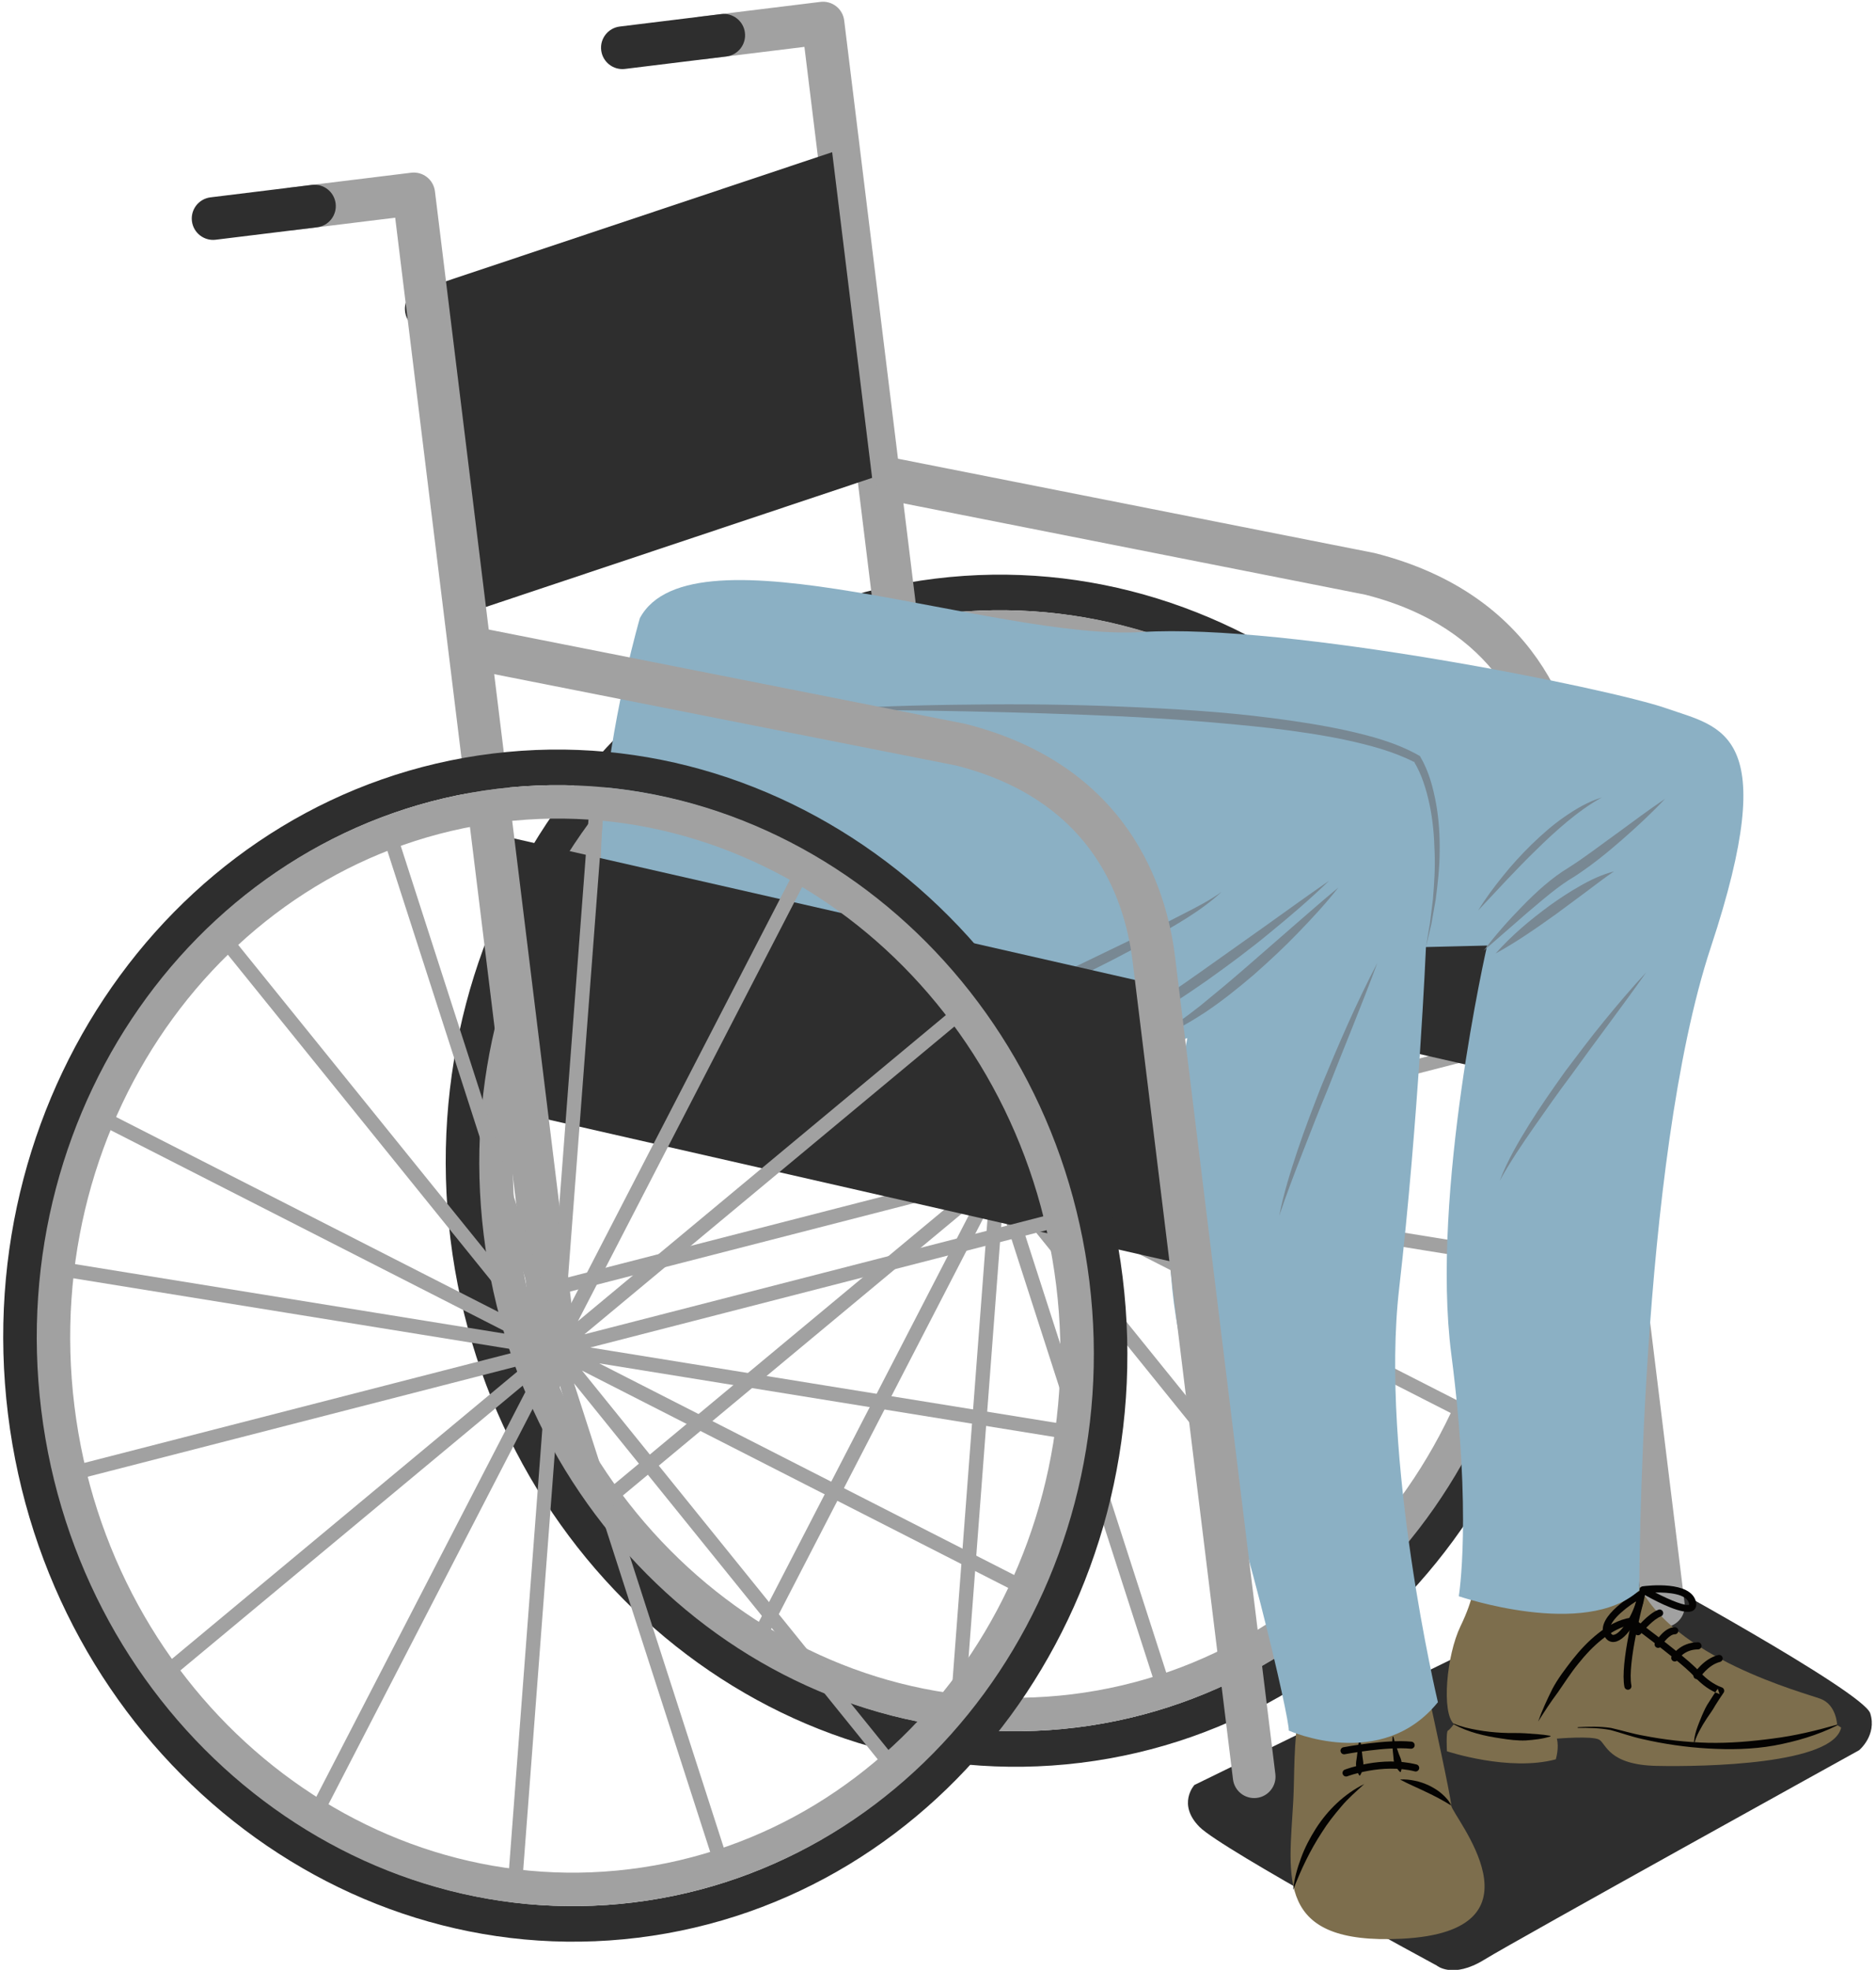
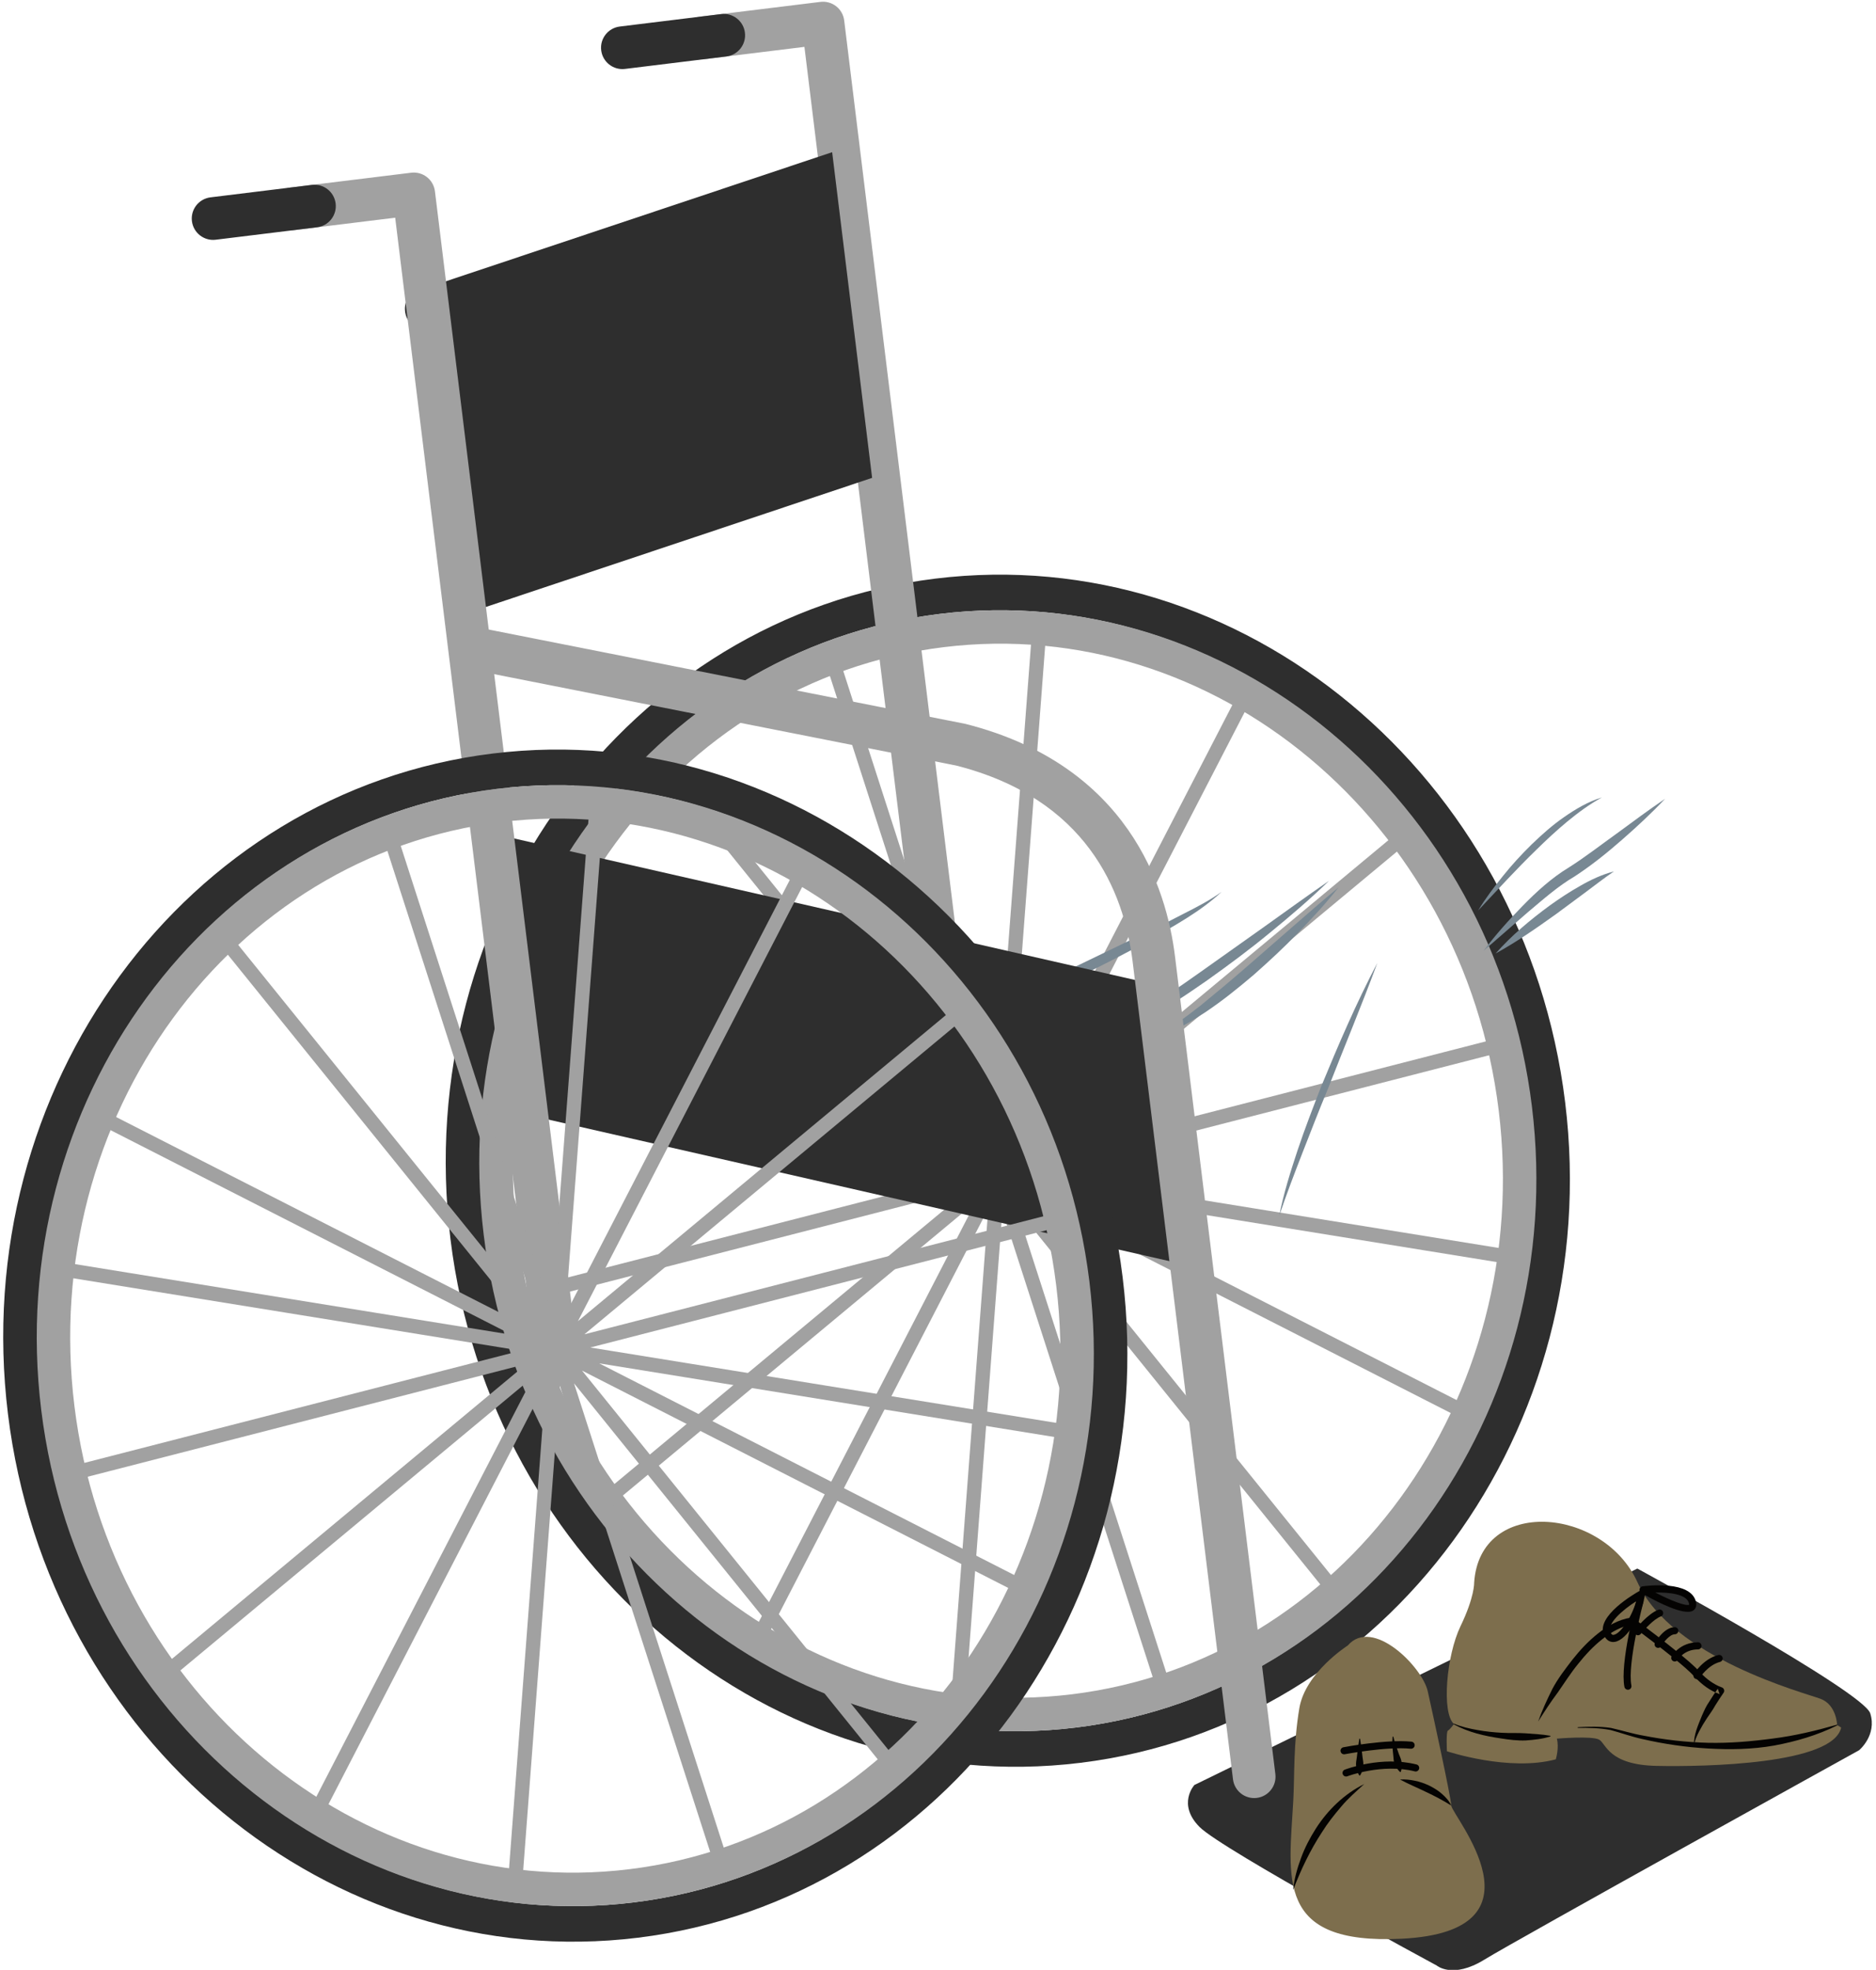
<svg xmlns="http://www.w3.org/2000/svg" width="131.852px" height="138.38px" viewBox="9.778 6.66 131.852 138.38" fill="none">
  <g id="Male Character Sitting Wheelchair/Lower Body/Jeans 2">
    <g id="Back Wheelchair">
      <g id="Group 3">
        <path id="Fill 1" fill-rule="evenodd" clip-rule="evenodd" d="M124.856 116.851L93.725 132.054C93.725 132.054 92.493 133.402 94.087 135.005C95.681 136.605 110.756 144.738 110.756 144.738C110.756 144.738 111.872 145.699 114.1 144.327C116.328 142.955 140.445 129.611 140.445 129.611C140.445 129.611 141.713 128.558 141.225 127.021C140.736 125.483 124.856 116.851 124.856 116.851" fill="#2E2E2E" />
      </g>
      <path id="Fill 4" fill-rule="evenodd" clip-rule="evenodd" d="M115.321 80.564L115.072 79.595L81.955 88.106L108.755 65.823L108.116 65.054L81.5 87.184L97.846 55.546L96.958 55.087L80.607 86.731L83.356 50.45L82.359 50.374L79.618 86.567L68.471 52.014L67.518 52.323L78.621 86.738L56.315 59.135L55.538 59.763L78.062 87.636L47.068 71.839L46.615 72.729L76.855 88.142L43.91 82.815L43.749 83.803L77.48 89.257L44.525 97.727L44.774 98.696L77.892 90.184L51.091 112.468L51.73 113.238L78.347 91.107L62.001 122.745L62.889 123.205L79.239 91.56L76.49 127.841L77.487 127.918L80.23 91.723L91.376 126.277L92.329 125.969L81.225 91.55L103.533 119.156L104.309 118.528L81.786 90.656L112.777 106.453L113.231 105.563L82.99 90.147L115.938 95.476L116.098 94.488L82.368 89.034L115.321 80.564Z" fill="#A1A1A1" />
      <path id="Fill 6" fill-rule="evenodd" clip-rule="evenodd" d="M75.503 47.309C53.904 49.961 38.623 70.777 41.439 93.713C44.255 116.648 64.118 133.149 85.717 130.497C107.317 127.845 122.598 107.029 119.782 84.094C116.966 61.158 97.103 44.657 75.503 47.309M75.808 49.79C96.039 47.306 114.652 62.832 117.301 84.399C119.949 105.966 105.643 125.532 85.412 128.016C65.181 130.5 46.569 114.976 43.921 93.409C41.273 71.841 55.577 52.274 75.808 49.79" fill="#2E2E2E" />
      <path id="Fill 8" fill-rule="evenodd" clip-rule="evenodd" d="M75.808 49.79C55.498 52.284 41.129 71.859 43.777 93.426C46.425 114.993 65.103 130.51 85.413 128.016C105.723 125.522 120.094 105.948 117.446 84.381C114.798 62.814 96.118 47.297 75.808 49.79M76.094 52.124C95.119 49.788 112.622 64.387 115.112 84.667C117.602 104.947 104.151 123.347 85.126 125.682C66.102 128.018 48.601 113.419 46.111 93.14C43.62 72.859 57.07 54.46 76.094 52.124" fill="#A1A1A1" />
-       <path id="Fill 10" fill-rule="evenodd" clip-rule="evenodd" d="M122.287 83.609L75.564 72.963L73.139 53.209L119.861 63.855L122.287 83.609Z" fill="#2E2E2E" />
      <path id="Fill 12" fill-rule="evenodd" clip-rule="evenodd" d="M77.75 90.766C76.928 90.867 76.179 90.282 76.078 89.46L66.316 9.953L59.294 10.816C58.472 10.916 57.723 10.331 57.622 9.509C57.521 8.687 58.106 7.939 58.928 7.838L67.439 6.793C68.261 6.692 69.01 7.276 69.111 8.099L79.056 89.094C79.157 89.916 78.572 90.665 77.75 90.766" fill="#A1A1A1" />
      <path id="Fill 14" fill-rule="evenodd" clip-rule="evenodd" d="M60.828 10.627L53.704 11.502C52.882 11.602 52.133 11.017 52.032 10.195C51.931 9.373 52.517 8.625 53.338 8.524L60.462 7.649C61.285 7.548 62.032 8.132 62.134 8.955C62.234 9.777 61.65 10.526 60.828 10.627" fill="#2E2E2E" />
-       <path id="Fill 16" fill-rule="evenodd" clip-rule="evenodd" d="M126.872 120.963V120.963C126.049 121.064 125.301 120.479 125.201 119.657L118.149 62.225C117.534 57.217 114.881 50.758 105.738 48.438L71.244 41.618L71.826 38.675L106.398 45.513C117.832 48.413 120.53 56.998 121.126 61.859L128.178 119.291C128.279 120.113 127.694 120.862 126.872 120.963" fill="#A1A1A1" />
      <path id="Fill 18" fill-rule="evenodd" clip-rule="evenodd" d="M39.9 26.827C39.9 26.827 38.011 27.078 38.261 28.618C38.43 29.66 39.42 29.726 40.053 29.662C40.149 31.321 40.276 33.264 40.389 34.184C40.688 36.622 41.608 41.3 41.97 43.68C42.089 44.464 42.286 46.075 42.447 47.434C41.893 47.659 40.82 48.222 40.937 49.176C41.094 50.457 42.71 49.706 42.71 49.706L71.074 40.23L68.265 17.351L39.9 26.827Z" fill="#2E2E2E" />
    </g>
    <g id="Lower">
      <path id="Fill 21" fill-rule="evenodd" clip-rule="evenodd" d="M113.386 117.851C113.386 117.851 113.422 118.843 112.429 120.898C111.437 122.954 111.083 126.993 111.969 127.772C111.969 127.772 111.685 128.162 111.544 128.233C111.402 128.303 111.473 129.685 111.473 129.685C111.473 129.685 115.831 131.138 119.126 130.252C119.126 130.252 119.374 129.437 119.197 128.799C119.197 128.799 121.678 128.587 122.174 128.871C122.67 129.154 122.811 130.642 126.213 130.713C129.615 130.784 138.615 130.607 139.181 128.02L138.898 127.843C138.898 127.843 138.863 126.425 137.729 126C136.595 125.576 127.276 123.13 124.866 117.815C122.457 112.5 113.776 111.791 113.386 117.851" fill="#7D6E4D" />
      <path id="Fill 23" fill-rule="evenodd" clip-rule="evenodd" d="M117.885 127.596C118.159 126.808 118.515 126.053 118.887 125.302C119.279 124.561 119.798 123.898 120.308 123.233C120.829 122.575 121.409 121.953 122.078 121.422C122.743 120.897 123.512 120.434 124.405 120.297C124.471 120.286 124.538 120.306 124.588 120.343C125.661 121.137 126.723 121.94 127.762 122.783C128.277 123.207 128.803 123.631 129.269 124.14C129.692 124.598 130.235 124.998 130.782 125.195L130.795 125.199C130.925 125.245 130.993 125.389 130.947 125.52C130.939 125.54 130.928 125.561 130.916 125.578C130.715 125.867 130.518 126.17 130.329 126.472C130.161 126.787 129.941 127.071 129.744 127.37C129.547 127.668 129.363 127.975 129.198 128.291C129.038 128.61 128.882 128.936 128.834 129.296C128.803 128.555 129.124 127.854 129.397 127.182C129.547 126.847 129.692 126.506 129.905 126.208C130.098 125.898 130.296 125.594 130.508 125.29L130.642 125.674C129.933 125.42 129.385 124.99 128.903 124.48C128.47 124.006 127.957 123.591 127.447 123.17C126.419 122.337 125.359 121.534 124.293 120.746L124.475 120.792C123.716 120.908 123.012 121.32 122.389 121.814C121.762 122.311 121.203 122.907 120.698 123.545C120.179 124.175 119.746 124.869 119.275 125.541C118.782 126.2 118.328 126.892 117.885 127.596" fill="#040302" />
      <path id="Fill 25" fill-rule="evenodd" clip-rule="evenodd" d="M111.981 127.751C112.504 127.974 113.067 128.097 113.626 128.195C114.185 128.297 114.751 128.355 115.317 128.387C115.884 128.422 116.452 128.384 117.018 128.426C117.585 128.476 118.153 128.489 118.735 128.598C118.749 128.601 118.758 128.613 118.756 128.628C118.754 128.638 118.747 128.645 118.738 128.647C118.174 128.825 117.595 128.885 117.014 128.926C116.432 128.949 115.852 128.875 115.277 128.785C114.13 128.619 112.978 128.355 111.957 127.794C111.944 127.788 111.94 127.772 111.947 127.761C111.953 127.749 111.969 127.746 111.981 127.751" fill="#040302" />
      <path id="Fill 27" fill-rule="evenodd" clip-rule="evenodd" d="M120.683 127.996C121.455 127.947 122.231 127.933 123.006 128.048C123.781 128.22 124.494 128.45 125.259 128.583C126.766 128.879 128.296 129.053 129.827 129.091C131.36 129.125 132.886 128.992 134.396 128.79C135.912 128.6 137.399 128.244 138.888 127.82C138.901 127.816 138.915 127.823 138.919 127.837C138.923 127.849 138.917 127.861 138.906 127.866C137.516 128.559 136.005 129.001 134.472 129.284C132.933 129.558 131.362 129.58 129.811 129.49C128.258 129.401 126.717 129.175 125.205 128.827C124.453 128.664 123.702 128.388 122.979 128.195C122.231 128.051 121.454 128.03 120.686 128.046C120.672 128.046 120.661 128.036 120.66 128.022C120.659 128.009 120.67 127.997 120.683 127.996" fill="#040302" />
      <path id="Fill 29" fill-rule="evenodd" clip-rule="evenodd" d="M129.047 124.621C129.002 124.621 128.956 124.608 128.914 124.582C128.797 124.509 128.762 124.354 128.836 124.238C128.863 124.195 129.503 123.194 130.544 122.924C130.681 122.893 130.814 122.97 130.849 123.103C130.883 123.237 130.803 123.373 130.67 123.408C129.823 123.627 129.264 124.496 129.259 124.505C129.211 124.58 129.13 124.621 129.047 124.621" fill="#040302" />
      <path id="Fill 31" fill-rule="evenodd" clip-rule="evenodd" d="M127.488 123.38C127.445 123.38 127.402 123.369 127.362 123.346C127.243 123.276 127.203 123.124 127.273 123.005C127.296 122.965 127.856 122.03 129.118 122.03C129.257 122.03 129.368 122.143 129.368 122.28C129.368 122.418 129.257 122.53 129.118 122.53C128.15 122.53 127.721 123.229 127.704 123.258C127.657 123.336 127.573 123.38 127.488 123.38" fill="#040302" />
      <path id="Fill 33" fill-rule="evenodd" clip-rule="evenodd" d="M126.318 122.424C126.275 122.424 126.231 122.412 126.191 122.389C126.072 122.319 126.033 122.165 126.104 122.046C126.169 121.936 126.764 120.968 127.488 120.968C127.626 120.968 127.738 121.08 127.738 121.218C127.738 121.356 127.626 121.468 127.488 121.468C127.154 121.468 126.725 121.98 126.533 122.302C126.486 122.38 126.403 122.424 126.318 122.424" fill="#040302" />
      <path id="Fill 35" fill-rule="evenodd" clip-rule="evenodd" d="M124.9 121.538C124.845 121.538 124.79 121.52 124.744 121.483C124.636 121.396 124.619 121.239 124.705 121.132C124.741 121.086 125.607 120.012 126.337 119.743C126.465 119.693 126.61 119.761 126.658 119.892C126.706 120.02 126.639 120.164 126.51 120.212C126.012 120.395 125.32 121.164 125.095 121.444C125.046 121.506 124.973 121.538 124.9 121.538" fill="#040302" />
      <path id="Fill 37" fill-rule="evenodd" clip-rule="evenodd" d="M124.778 119.144C123.793 119.777 122.696 120.731 122.967 121.326C123.058 121.527 123.145 121.515 123.187 121.509C123.652 121.446 124.437 120.326 124.778 119.144M123.159 122.011C122.966 122.011 122.693 121.93 122.512 121.533C121.903 120.192 124.706 118.59 125.028 118.412C125.111 118.366 125.215 118.371 125.292 118.425C125.371 118.48 125.411 118.575 125.396 118.669C125.176 120.069 124.145 121.883 123.255 122.004C123.226 122.008 123.194 122.011 123.159 122.011" fill="#040302" />
      <path id="Fill 39" fill-rule="evenodd" clip-rule="evenodd" d="M126.116 118.534C127.264 119.131 128.292 119.51 128.502 119.387C128.498 119.383 128.5 119.352 128.486 119.293C128.325 118.633 127.074 118.518 126.116 118.534M128.402 119.89C127.529 119.89 125.886 119.001 125.131 118.564C125.038 118.511 124.99 118.404 125.011 118.299C125.032 118.194 125.117 118.114 125.223 118.099C125.568 118.052 128.611 117.687 128.971 119.175C129.059 119.532 128.905 119.71 128.805 119.784C128.707 119.858 128.568 119.89 128.402 119.89" fill="#040302" />
      <path id="Fill 41" fill-rule="evenodd" clip-rule="evenodd" d="M124.193 125.365C124.076 125.365 123.972 125.283 123.948 125.164C123.622 123.531 124.754 119.244 124.802 119.062C124.838 118.93 124.973 118.85 125.109 118.886C125.242 118.921 125.321 119.057 125.286 119.191C125.274 119.234 124.135 123.547 124.439 125.066C124.465 125.201 124.378 125.333 124.242 125.36C124.226 125.363 124.21 125.365 124.193 125.365" fill="#040302" />
      <path id="Fill 43" fill-rule="evenodd" clip-rule="evenodd" d="M104.503 122.257C104.503 122.257 101.527 124.147 101.102 126.651C100.676 129.154 100.768 131.43 100.676 133.123C100.381 138.58 99.354 143.292 108.283 142.856C118.871 142.337 111.826 134.21 111.779 133.501C111.732 132.792 110.503 127.17 110.125 125.47C109.747 123.769 106.251 120.226 104.503 122.257" fill="#7D6E4D" />
      <path id="Fill 45" fill-rule="evenodd" clip-rule="evenodd" d="M100.664 139.43C100.738 138.66 100.95 137.91 101.219 137.184C101.485 136.455 101.849 135.763 102.267 135.106C103.107 133.8 104.275 132.67 105.66 131.99C105.092 132.513 104.518 133.001 104.037 133.583C103.548 134.154 103.083 134.742 102.686 135.378C101.864 136.634 101.212 137.995 100.664 139.43" fill="#040302" />
      <path id="Fill 47" fill-rule="evenodd" clip-rule="evenodd" d="M111.779 133.501C111.184 133.126 110.61 132.83 110.01 132.546C109.414 132.255 108.802 132.007 108.176 131.67C108.532 131.646 108.882 131.685 109.226 131.758C109.572 131.825 109.904 131.947 110.225 132.095C110.541 132.254 110.849 132.434 111.115 132.673C111.381 132.907 111.633 133.171 111.779 133.501" fill="#040302" />
      <path id="Fill 49" fill-rule="evenodd" clip-rule="evenodd" d="M104.385 131.46C104.285 131.46 104.19 131.399 104.152 131.3C104.102 131.171 104.166 131.026 104.295 130.977C104.399 130.937 106.876 129.997 109.336 130.613C109.47 130.647 109.551 130.782 109.518 130.916C109.484 131.049 109.348 131.136 109.215 131.098C106.914 130.523 104.5 131.435 104.475 131.443C104.446 131.455 104.415 131.46 104.385 131.46" fill="#040302" />
      <path id="Fill 51" fill-rule="evenodd" clip-rule="evenodd" d="M104.244 129.9C104.126 129.9 104.022 129.817 103.999 129.697C103.973 129.561 104.062 129.43 104.198 129.405C104.321 129.38 107.228 128.836 108.982 129.011C109.119 129.026 109.22 129.148 109.205 129.286C109.192 129.423 109.068 129.516 108.931 129.509C107.253 129.337 104.321 129.891 104.291 129.895C104.275 129.899 104.26 129.9 104.244 129.9" fill="#040302" />
      <path id="Fill 53" fill-rule="evenodd" clip-rule="evenodd" d="M105.317 131.387C105.174 131.171 105.138 130.956 105.092 130.741C105.06 130.525 105.115 130.309 105.142 130.094C105.187 129.662 105.245 129.232 105.317 128.8H105.367C105.44 129.232 105.498 129.662 105.542 130.094C105.569 130.309 105.625 130.525 105.592 130.741C105.546 130.956 105.51 131.171 105.367 131.387H105.317Z" fill="#040302" />
      <path id="Fill 55" fill-rule="evenodd" clip-rule="evenodd" d="M108.187 131.145C107.992 130.98 107.901 130.783 107.804 130.587C107.719 130.389 107.722 130.167 107.7 129.954C107.651 129.527 107.612 129.093 107.655 128.659L107.705 128.657C107.805 129.069 107.956 129.464 108.09 129.864C108.164 130.062 108.268 130.251 108.288 130.462C108.296 130.677 108.316 130.889 108.235 131.131L108.187 131.145Z" fill="#040302" />
-       <path id="Fill 57" fill-rule="evenodd" clip-rule="evenodd" d="M56.322 78.956C65.023 83.359 82.322 83.465 93.226 79.585C93.226 79.585 90.081 94.577 93.645 103.908C97.209 113.239 100.46 127.603 100.355 128.231C100.355 128.231 106.855 131.167 110.839 126.239C110.839 126.239 106.75 109.046 108.113 97.198C109.476 85.352 110 73.19 110 73.19L114.299 73.085C114.299 73.085 110.315 90.488 111.783 101.812C113.25 113.135 112.307 118.796 112.307 118.796C112.307 118.796 121.218 121.836 124.993 118.377C124.993 118.377 124.993 88.392 130.025 73.19C135.057 57.988 130.759 57.778 126.88 56.415C123 55.053 100.263 50.423 90.035 51.06C79.806 51.697 58.418 43.271 54.749 50.085C54.749 50.085 47.62 74.553 56.322 78.956Z" fill="#8BB0C4" />
-       <path id="Fill 59" fill-rule="evenodd" clip-rule="evenodd" d="M67.33 56.52C70.862 56.306 74.401 56.187 77.94 56.158C81.48 56.111 85.022 56.147 88.561 56.297C92.1 56.442 95.643 56.646 99.166 57.102C100.927 57.329 102.685 57.599 104.428 57.979C106.164 58.368 107.912 58.833 109.512 59.736L109.574 59.771L109.601 59.818C110.219 60.874 110.496 61.976 110.709 63.103C110.911 64.228 110.98 65.368 110.963 66.5C110.956 67.635 110.826 68.761 110.679 69.879L110.386 71.545L110 73.19L110.278 71.526L110.487 69.856C110.58 68.739 110.655 67.62 110.607 66.503C110.577 65.389 110.485 64.275 110.255 63.19C110.028 62.122 109.689 61.016 109.141 60.141L109.23 60.223C107.711 59.437 105.996 58.996 104.288 58.625C102.571 58.269 100.828 58.018 99.08 57.81C95.579 57.421 92.058 57.155 88.531 56.981C81.476 56.666 74.406 56.533 67.33 56.52" fill="#788893" />
      <path id="Fill 61" fill-rule="evenodd" clip-rule="evenodd" d="M74.144 80.214C75.915 79.248 77.713 78.345 79.51 77.443L84.918 74.781L90.344 72.162C91.251 71.732 92.147 71.282 93.034 70.816C93.93 70.362 94.82 69.901 95.638 69.311C94.154 70.697 92.35 71.665 90.612 72.673C88.856 73.67 87.055 74.57 85.246 75.455C83.43 76.326 81.605 77.175 79.751 77.963C77.901 78.758 76.043 79.53 74.144 80.214" fill="#788893" />
      <path id="Fill 63" fill-rule="evenodd" clip-rule="evenodd" d="M103.181 68.54C101.856 69.829 100.451 71.024 99.022 72.192C97.599 73.368 96.115 74.466 94.61 75.537C93.098 76.596 91.547 77.607 89.929 78.509C88.316 79.406 86.647 80.264 84.85 80.729C86.534 79.973 88.092 79.007 89.632 78.014C91.162 77.007 92.686 75.989 94.18 74.923L98.674 71.736C100.17 70.667 101.661 69.589 103.181 68.54" fill="#788893" />
      <path id="Fill 65" fill-rule="evenodd" clip-rule="evenodd" d="M103.842 69.013C102.956 70.135 101.989 71.184 100.995 72.206C100.007 73.234 98.959 74.201 97.888 75.147C96.8 76.072 95.686 76.972 94.493 77.769C93.297 78.54 92.036 79.329 90.613 79.596C91.27 79.305 91.882 78.972 92.454 78.555C93.041 78.168 93.598 77.737 94.153 77.303C95.246 76.412 96.33 75.507 97.397 74.579L100.601 71.788C101.673 70.859 102.737 69.918 103.842 69.013" fill="#788893" />
      <path id="Fill 67" fill-rule="evenodd" clip-rule="evenodd" d="M106.583 74.303C105.482 77.291 104.251 80.219 103.097 83.177C102.486 84.642 101.916 86.123 101.337 87.6C100.762 89.079 100.193 90.559 99.686 92.067C99.993 90.502 100.475 88.98 100.976 87.469C101.481 85.957 102.058 84.475 102.633 82.992C103.845 80.049 105.104 77.126 106.583 74.303" fill="#788893" />
-       <path id="Fill 69" fill-rule="evenodd" clip-rule="evenodd" d="M125.481 74.966C123.757 77.415 121.937 79.781 120.197 82.207C119.298 83.398 118.445 84.621 117.59 85.841C116.738 87.066 115.903 88.299 115.182 89.612C115.716 88.207 116.481 86.903 117.269 85.63C118.063 84.358 118.923 83.13 119.794 81.912C120.696 80.717 121.593 79.519 122.543 78.361C123.491 77.203 124.456 76.059 125.481 74.966" fill="#788893" />
      <path id="Fill 71" fill-rule="evenodd" clip-rule="evenodd" d="M113.668 70.619C114.186 69.767 114.785 68.973 115.41 68.199C116.032 67.422 116.707 66.688 117.418 65.989C118.138 65.299 118.881 64.627 119.709 64.059C120.529 63.49 121.402 62.969 122.361 62.682C121.487 63.159 120.7 63.744 119.942 64.365C119.189 64.99 118.468 65.658 117.768 66.347C116.355 67.714 115.03 69.171 113.668 70.619" fill="#788893" />
      <path id="Fill 73" fill-rule="evenodd" clip-rule="evenodd" d="M126.803 62.776C125.847 63.797 124.822 64.741 123.773 65.659C122.721 66.579 121.639 67.451 120.445 68.231C119.273 68.918 118.254 69.828 117.191 70.717L114.047 73.454C114.888 72.336 115.818 71.295 116.797 70.297C117.77 69.303 118.825 68.334 120.047 67.596C121.19 66.873 122.289 66.014 123.414 65.211C124.532 64.39 125.647 63.561 126.803 62.776" fill="#788893" />
      <path id="Fill 75" fill-rule="evenodd" clip-rule="evenodd" d="M114.896 73.642C116.032 72.356 117.339 71.271 118.707 70.266C119.397 69.774 120.106 69.302 120.851 68.885C121.588 68.463 122.376 68.09 123.211 67.878C122.5 68.355 121.847 68.877 121.17 69.375L119.146 70.874C117.776 71.85 116.399 72.818 114.896 73.642" fill="#788893" />
    </g>
    <g id="Front Wheelchair">
      <path id="Fill 74" fill-rule="evenodd" clip-rule="evenodd" d="M93.521 95.609L46.798 84.963L44.373 65.21L91.096 75.855L93.521 95.609Z" fill="#2E2E2E" />
      <path id="Fill 76" fill-rule="evenodd" clip-rule="evenodd" d="M48.986 102.766C48.164 102.867 47.416 102.282 47.315 101.46L37.553 21.953L30.53 22.816C29.708 22.916 28.959 22.331 28.859 21.509C28.758 20.687 29.343 19.939 30.165 19.838L38.676 18.793C39.498 18.692 40.246 19.276 40.347 20.099L50.292 101.095C50.393 101.916 49.808 102.665 48.986 102.766" fill="#A1A1A1" />
      <path id="Fill 78" fill-rule="evenodd" clip-rule="evenodd" d="M32.062 22.627L24.938 23.501C24.117 23.602 23.368 23.017 23.267 22.195C23.166 21.374 23.751 20.625 24.573 20.524L31.696 19.649C32.518 19.548 33.267 20.133 33.368 20.955C33.469 21.777 32.884 22.526 32.062 22.627" fill="#2E2E2E" />
      <path id="Fill 80" fill-rule="evenodd" clip-rule="evenodd" d="M98.109 132.963V132.963C97.286 133.064 96.538 132.479 96.437 131.657L89.385 74.225C88.77 69.217 86.117 62.758 76.974 60.438L42.48 53.618L43.062 50.675L77.634 57.513C89.069 60.413 91.766 68.998 92.363 73.859L99.415 131.291C99.515 132.113 98.931 132.862 98.109 132.963" fill="#A1A1A1" />
      <path id="Fill 82" fill-rule="evenodd" clip-rule="evenodd" d="M84.22 92.85L83.971 91.882L50.853 100.394L77.653 78.11L77.014 77.341L50.398 99.471L66.745 67.833L65.856 67.374L49.506 99.018L52.255 62.737L51.258 62.66L48.515 98.854L37.369 64.301L36.417 64.61L47.52 99.025L25.213 71.422L24.436 72.05L46.96 99.923L15.967 84.126L15.514 85.016L45.754 100.43L12.808 95.102L12.647 96.09L46.378 101.544L13.424 110.014L13.673 110.983L46.789 102.471L19.989 124.755L20.629 125.525L47.245 103.394L30.899 135.032L31.788 135.492L48.137 103.848L45.388 140.128L46.386 140.205L49.128 104.011L60.274 138.563L61.227 138.256L50.123 103.838L72.431 131.443L73.207 130.815L50.685 102.944L81.676 118.74L82.13 117.85L51.889 102.435L84.837 107.763L84.996 106.775L51.267 101.322L84.22 92.85Z" fill="#A1A1A1" />
      <g id="Group 86">
        <path id="Fill 84" fill-rule="evenodd" clip-rule="evenodd" d="M44.401 59.596C22.802 62.248 7.522 83.065 10.338 106C13.154 128.936 33.017 145.436 54.615 142.784C76.215 140.132 91.496 119.317 88.68 96.381C85.864 73.446 66.001 56.944 44.401 59.596M44.706 62.077C64.937 59.593 83.551 75.118 86.199 96.686C88.847 118.253 74.542 137.819 54.311 140.303C34.08 142.787 15.467 127.262 12.819 105.695C10.171 84.128 24.475 64.561 44.706 62.077" fill="#2E2E2E" />
      </g>
      <path id="Fill 87" fill-rule="evenodd" clip-rule="evenodd" d="M44.706 62.077C24.396 64.571 10.027 84.146 12.676 105.713C15.324 127.28 34.001 142.797 54.311 140.303C74.622 137.809 88.991 118.235 86.343 96.668C83.695 75.101 65.017 59.583 44.706 62.077M44.993 64.411C64.017 62.075 81.521 76.674 84.011 96.954C86.501 117.235 73.049 135.634 54.025 137.97C35.001 140.306 17.498 125.707 15.008 105.427C12.518 85.146 25.969 66.747 44.993 64.411" fill="#A1A1A1" />
    </g>
  </g>
</svg>